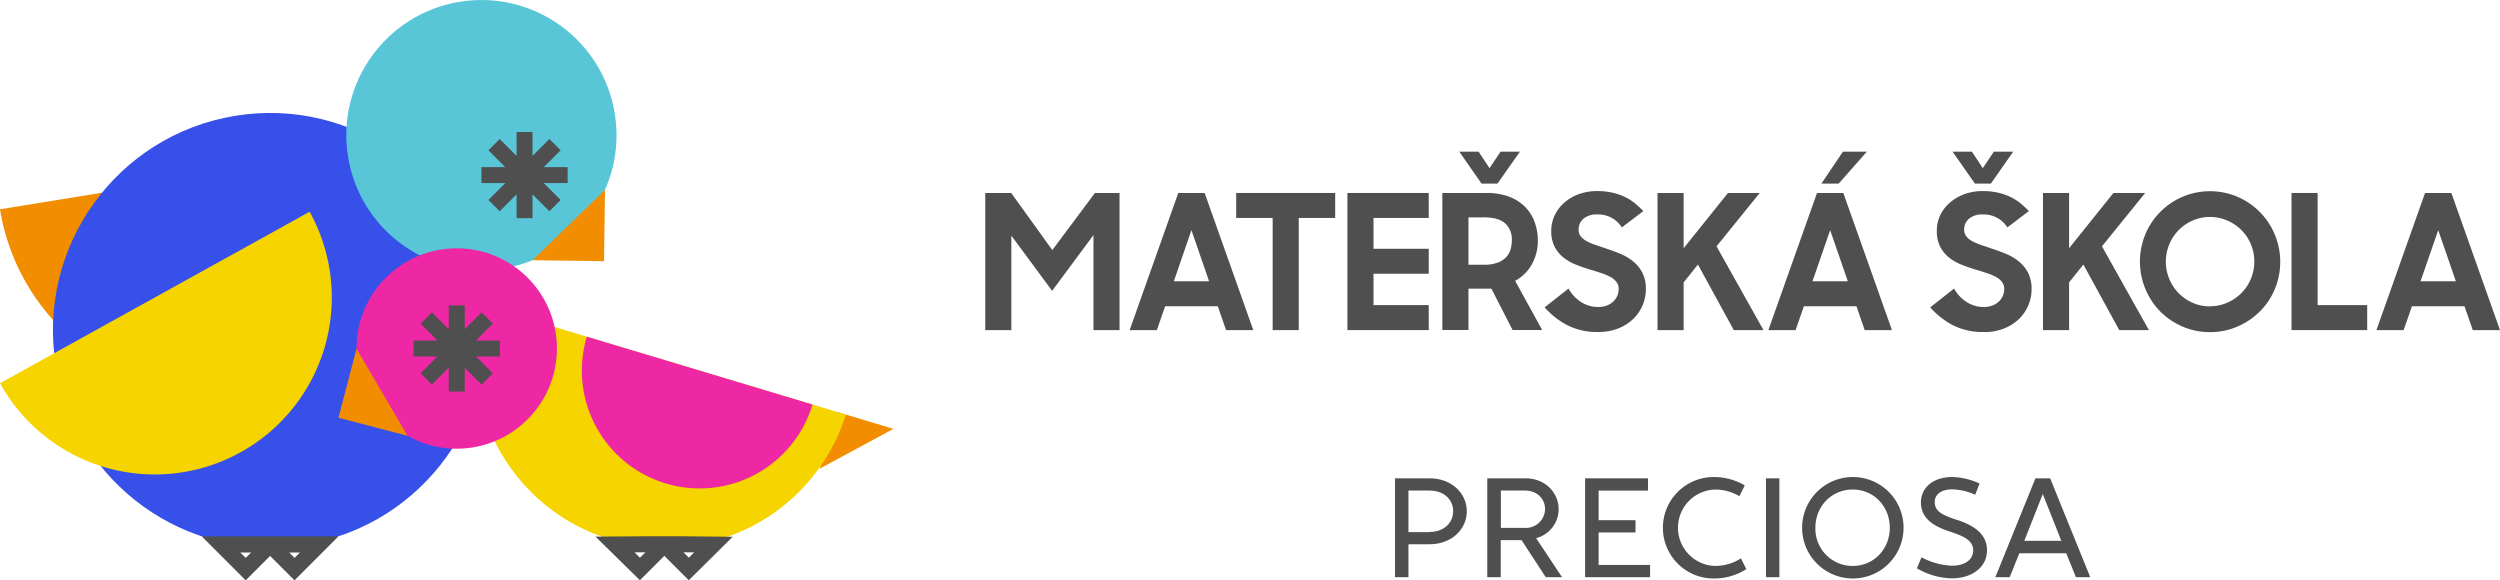
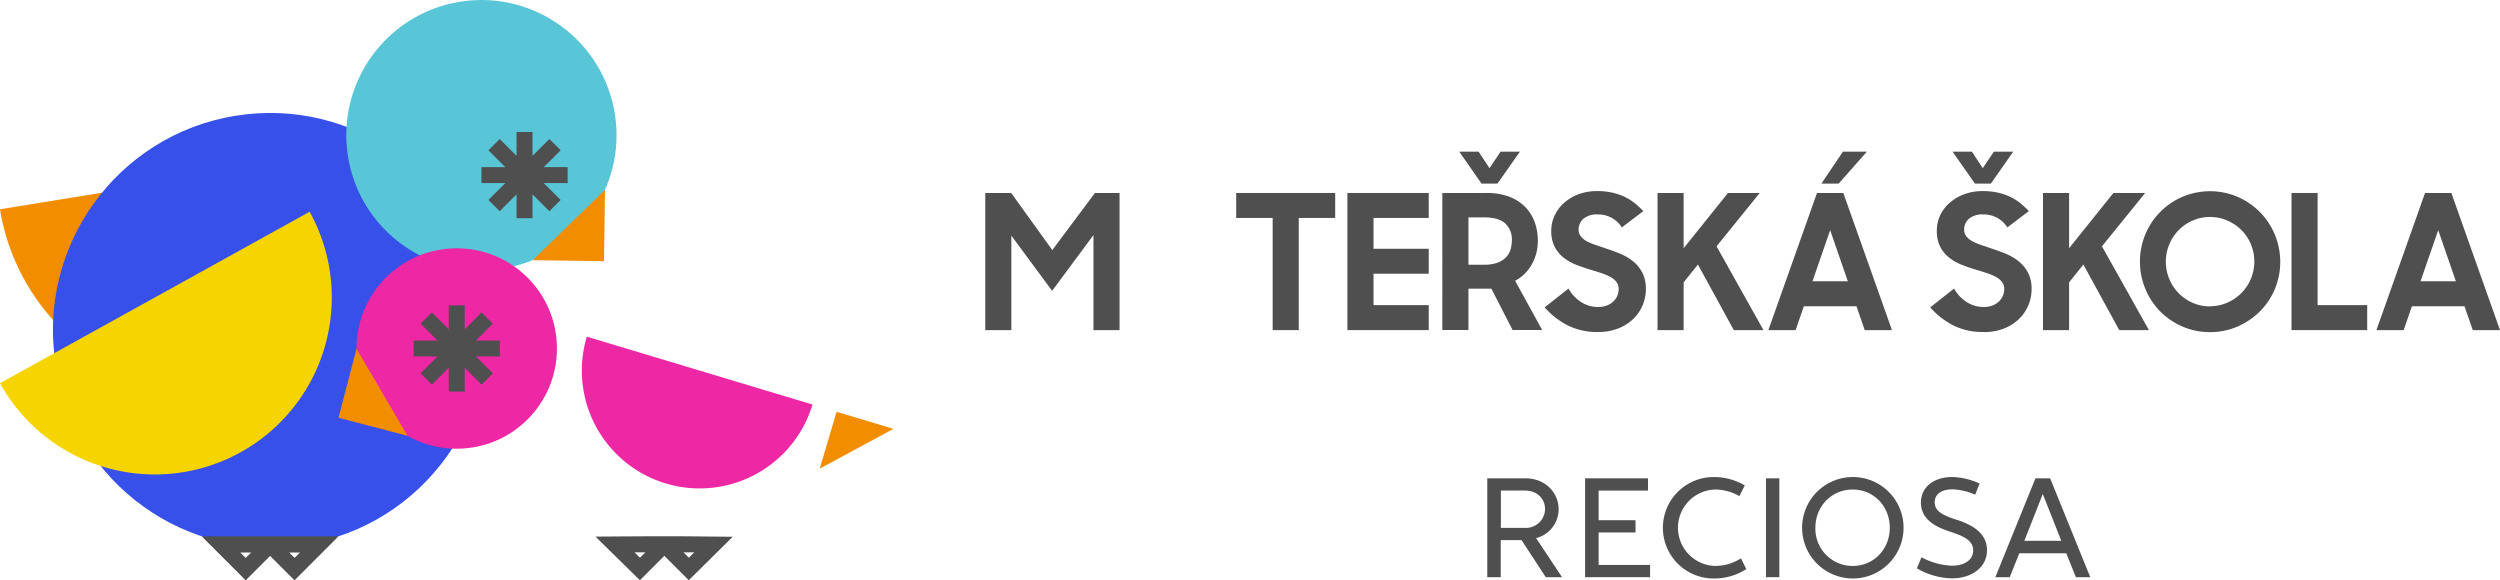
<svg xmlns="http://www.w3.org/2000/svg" viewBox="0 0 929.55 215.78">
  <defs>
    <style>.cls-1{fill:#f28d00;}.cls-2{fill:#3650e9;}.cls-3{fill:#59c6d8;}.cls-4{fill:#504f4f;}.cls-5{fill:#f6d400;}.cls-6{fill:#ee27a4;}</style>
  </defs>
  <g id="Layer_2" data-name="Layer 2">
    <g id="Vrstva_1" data-name="Vrstva 1">
      <path class="cls-1" d="M92.64,144.59A80.74,80.74,0,0,1,0,77.82l37.89-6.15A42.36,42.36,0,1,0,121.52,58.1L159.42,52A80.75,80.75,0,0,1,92.64,144.59Z" />
      <circle class="cls-2" cx="100.44" cy="122.77" r="80.75" transform="translate(-18.37 17.67) rotate(-9.22)" />
      <circle class="cls-3" cx="179" cy="50.24" r="50.24" transform="translate(-5.69 28.92) rotate(-9.09)" />
      <polygon class="cls-4" points="211.06 62.15 202.19 62.15 208.47 55.87 204.27 51.68 198 57.95 198 49.08 192.07 49.08 192.07 57.95 185.8 51.68 181.6 55.87 187.88 62.15 179 62.15 179 68.08 187.88 68.08 181.6 74.35 185.8 78.54 192.07 72.27 192.07 81.14 198 81.14 198 72.27 204.27 78.54 208.47 74.35 202.19 68.08 211.06 68.08 211.06 62.15" />
      <polygon class="cls-1" points="224.59 97.11 198.06 96.75 224.95 70.58 224.59 97.11" />
      <path class="cls-4" d="M125.85,199.43H75l16.35,16.35,9.08-9.08,9.08,9.08Zm-34.51,8-2-2h4.07Zm20.19-2-2,2-2-2Z" />
      <polygon class="cls-1" points="311.07 153.11 332.19 159.46 304.78 174.25 311.07 153.11" />
-       <path class="cls-5" d="M179.51,113.55a70.49,70.49,0,0,0,135,40.59Z" />
      <circle class="cls-6" cx="169.82" cy="129.58" r="37.26" />
      <polygon class="cls-1" points="125.85 155.33 132.56 129.66 151.52 162.04 125.85 155.33" />
      <path class="cls-4" d="M272.44,199.58l-18.16-.18H239.75l-18.34.12,16.52,16.23,9.08-9.08,9.08,9.08Zm-34.51,7.78-2-2H240Zm20.2-2-2,2-2-2Z" />
      <polygon class="cls-4" points="185.85 126.61 176.98 126.61 183.25 120.34 179.06 116.14 172.79 122.42 172.79 113.55 166.85 113.55 166.85 122.42 160.58 116.14 156.39 120.34 162.66 126.61 153.79 126.61 153.79 132.54 162.66 132.54 156.39 138.81 160.58 143.01 166.85 136.74 166.85 145.6 172.79 145.6 172.79 136.74 179.06 143.01 183.25 138.81 176.98 132.54 185.85 132.54 185.85 126.61" />
      <path class="cls-6" d="M218.2,125.18a43.81,43.81,0,0,0,83.91,25.23Z" />
      <path class="cls-5" d="M0,142.49A65.8,65.8,0,1,0,115.13,78.73Z" />
      <polygon class="cls-4" points="589.37 177.85 589.37 214.61 613.54 214.61 613.54 210.05 594.4 210.05 594.4 197.98 608.12 197.98 608.12 193.42 594.4 193.42 594.4 182.41 612.76 182.41 612.76 177.85 589.37 177.85" />
      <rect class="cls-4" x="656.62" y="177.85" width="4.98" height="36.76" />
      <path class="cls-4" d="M688.84,177.37a18.86,18.86,0,1,0,18.94,18.86,18.83,18.83,0,0,0-18.94-18.86m0,33.06A13.83,13.83,0,0,1,675,196.23c0-7.89,5.92-14.21,13.86-14.21s13.8,6.32,13.8,14.21-5.89,14.2-13.8,14.2" />
-       <path class="cls-4" d="M531.63,177.85H518.69v36.76h5V202.36h7.91c8.1,0,13.79-5.56,13.79-12.26s-5.69-12.25-13.79-12.25m-.14,20h-7.77V182.4h7.77c5.52,0,8.85,3.4,8.85,7.7s-3.41,7.7-8.85,7.7" />
      <path class="cls-4" d="M759.55,183.67l6.87,17.4H752.69Zm-2.73-5.82-14.91,36.76h5.34l3.57-8.89h17.46l3.58,8.89h5.34l-14.91-36.76Z" />
      <path class="cls-4" d="M637.74,210.43a14.21,14.21,0,0,1,0-28.41,17.88,17.88,0,0,1,9,2.47l2-4a22.27,22.27,0,0,0-11.15-3.11,18.86,18.86,0,1,0,0,37.71,22,22,0,0,0,11.73-3.49l-2-4a17.71,17.71,0,0,1-9.61,2.82" />
      <path class="cls-4" d="M727.7,193.34c-5.05-1.68-8.33-3.06-8.33-6.59,0-2.79,2.17-4.8,6.63-4.8a22.22,22.22,0,0,1,8.41,2l1.64-4.17a26.09,26.09,0,0,0-10.15-2.42c-6.91,0-11.66,3.79-11.66,9.49,0,6.68,6.18,9.28,10.72,10.79,4.7,1.56,8.71,3.11,8.71,7,0,3.37-2.94,5.7-8,5.7a26.19,26.19,0,0,1-11.22-3.13l-1.71,4.09a26.59,26.59,0,0,0,13.07,3.74c7.42,0,13-4.19,13-10.4,0-6.55-5.66-9.52-11.13-11.34" />
      <path class="cls-4" d="M579.53,189.35c0-6.2-5-11.5-12.3-11.5H553v36.76h5V200.83h7.74l9,13.78h6v-.08l-9.58-14.44a11.15,11.15,0,0,0,8.38-10.74m-21.48,6.93V182.4h9c4.49,0,7.43,3.08,7.43,6.95a7.14,7.14,0,0,1-7.5,6.93Z" />
      <polygon class="cls-4" points="407.12 71.75 391.27 92.98 375.98 71.75 366.34 71.75 366.34 122.74 376.04 122.74 376.04 87.61 391.2 108.14 406.57 87.4 406.57 122.74 416.27 122.74 416.27 71.75 407.12 71.75" />
-       <path class="cls-4" d="M443,85.58l6.56,19H436.46Zm-4.89-13.83-18.09,51h10.12l3.08-8.87H452.8l3.08,8.87H466l-18.09-51Z" />
      <polygon class="cls-4" points="459.64 71.75 459.64 81.04 473.2 81.04 473.2 122.74 482.9 122.74 482.9 81.04 496.45 81.04 496.45 71.75 459.64 71.75" />
      <polygon class="cls-4" points="500.99 71.75 500.99 122.74 531.23 122.74 531.23 113.45 510.7 113.45 510.7 101.78 531.23 101.78 531.23 92.5 510.7 92.5 510.7 81.04 531.23 81.04 531.23 71.75 500.99 71.75" />
      <path class="cls-4" d="M546,80.83v17.6h5.8a14.26,14.26,0,0,0,4.92-.73,8.53,8.53,0,0,0,3.22-2,7.07,7.07,0,0,0,1.71-2.93,12.94,12.94,0,0,0,.49-3.57,8,8,0,0,0-2.45-6.11q-2.45-2.26-7.89-2.27Zm-3.42-24.44h7.19l4.06,6.14,4.12-6.14h7.19L556.8,68.26h-5.94Zm-6.29,15.36h16.35A23.91,23.91,0,0,1,560.78,73a17.16,17.16,0,0,1,6,3.64,15.58,15.58,0,0,1,3.73,5.65,20,20,0,0,1,1.29,7.3,17.81,17.81,0,0,1-2.16,8.56,15.22,15.22,0,0,1-6.29,6.25l10.06,18.3h-11l-7.89-15.37H546v15.37h-9.71Z" />
      <path class="cls-4" d="M594.3,123.44a24.32,24.32,0,0,1-11.73-2.62,29.85,29.85,0,0,1-8.24-6.53l8.87-7a14,14,0,0,0,4.75,5.06,11.64,11.64,0,0,0,6.28,1.79,8.92,8.92,0,0,0,3.29-.56,7.33,7.33,0,0,0,2.37-1.5,6.37,6.37,0,0,0,1.47-2.13,6.69,6.69,0,0,0,.49-2.52,4.13,4.13,0,0,0-.88-2.65,7,7,0,0,0-2.33-1.89,22.66,22.66,0,0,0-3.39-1.4c-1.28-.42-2.6-.83-4-1.25-1.72-.51-3.45-1.11-5.17-1.78a18.59,18.59,0,0,1-4.64-2.62,12.39,12.39,0,0,1-3.35-4,12.72,12.72,0,0,1-1.3-6.11A13.19,13.19,0,0,1,578.1,80a14.18,14.18,0,0,1,3.53-4.64A17.12,17.12,0,0,1,587,72.2a19.62,19.62,0,0,1,6.81-1.15,25.89,25.89,0,0,1,5.62.56A22.42,22.42,0,0,1,604,73.15a19.24,19.24,0,0,1,3.77,2.34,33.63,33.63,0,0,1,3.25,3l-8,6.07a10.29,10.29,0,0,0-9.08-4.82,7.53,7.53,0,0,0-5.2,1.61,5.24,5.24,0,0,0-1.78,4.05,3.91,3.91,0,0,0,.84,2.52A7.26,7.26,0,0,0,590,89.7a21.26,21.26,0,0,0,3.32,1.4c1.25.42,2.56.86,3.91,1.33,1.72.56,3.46,1.19,5.2,1.92a19.21,19.21,0,0,1,4.75,2.79,13.37,13.37,0,0,1,3.46,4.23,13.05,13.05,0,0,1,1.33,6.14,15.44,15.44,0,0,1-4.61,11,17.17,17.17,0,0,1-5.56,3.57,19.75,19.75,0,0,1-7.51,1.36" />
      <polygon class="cls-4" points="642.5 71.75 626.01 92.29 626.01 71.75 616.3 71.75 616.3 122.74 626.01 122.74 626.01 105 631.32 98.36 644.66 122.74 655.7 122.74 638.24 91.59 654.3 71.75 642.5 71.75" />
      <path class="cls-4" d="M680.49,85.58l6.57,19H673.92ZM675.6,71.75l-18.09,51h10.13l3.07-8.87h19.56l3.07,8.87h10.13l-18.09-51Zm9.64-15.36-8,11.87h6.42l10.48-11.87Z" />
      <path class="cls-4" d="M726,56.39h7.19l4.05,6.14,4.12-6.14h7.2l-8.31,11.87h-5.94Zm11.66,67.05a24.32,24.32,0,0,1-11.73-2.62,29.85,29.85,0,0,1-8.24-6.53l8.87-7a14,14,0,0,0,4.75,5.06,11.62,11.62,0,0,0,6.28,1.79,8.83,8.83,0,0,0,3.28-.56,7.27,7.27,0,0,0,2.38-1.5,6.37,6.37,0,0,0,1.47-2.13,6.69,6.69,0,0,0,.49-2.52,4.13,4.13,0,0,0-.88-2.65A7,7,0,0,0,742,102.9a22.09,22.09,0,0,0-3.38-1.4c-1.28-.42-2.6-.83-4-1.25-1.72-.51-3.45-1.11-5.17-1.78a18.59,18.59,0,0,1-4.64-2.62,12.39,12.39,0,0,1-3.35-4,12.72,12.72,0,0,1-1.3-6.11A13.19,13.19,0,0,1,721.42,80,14.18,14.18,0,0,1,725,75.35a17.12,17.12,0,0,1,5.38-3.15,19.56,19.56,0,0,1,6.8-1.15,25.92,25.92,0,0,1,5.63.56,22.42,22.42,0,0,1,4.54,1.54,19.24,19.24,0,0,1,3.77,2.34,33.63,33.63,0,0,1,3.25,3l-8,6.07a10.29,10.29,0,0,0-9.08-4.82,7.53,7.53,0,0,0-5.2,1.61,5.21,5.21,0,0,0-1.78,4.05,3.91,3.91,0,0,0,.84,2.52,7.26,7.26,0,0,0,2.27,1.81,21.26,21.26,0,0,0,3.32,1.4c1.25.42,2.56.86,3.91,1.33,1.72.56,3.45,1.19,5.2,1.92a19.39,19.39,0,0,1,4.75,2.79,13.37,13.37,0,0,1,3.46,4.23,13.05,13.05,0,0,1,1.32,6.14,15.33,15.33,0,0,1-4.61,11,17,17,0,0,1-5.55,3.57,19.75,19.75,0,0,1-7.51,1.36" />
      <polygon class="cls-4" points="785.81 71.75 769.33 92.29 769.33 71.75 759.62 71.75 759.62 122.74 769.33 122.74 769.33 105 774.64 98.36 787.98 122.74 799.01 122.74 781.55 91.59 797.62 71.75 785.81 71.75" />
      <path class="cls-4" d="M821.72,113.87a15.77,15.77,0,0,0,6.42-1.33,16.94,16.94,0,0,0,5.24-3.56,16.64,16.64,0,0,0,3.53-5.28,16.82,16.82,0,0,0,0-12.92,16.71,16.71,0,0,0-3.53-5.27A16.94,16.94,0,0,0,828.14,82a16.18,16.18,0,0,0-12.85,0,16.47,16.47,0,0,0-8.69,8.83,16.7,16.7,0,0,0,0,12.92,16.45,16.45,0,0,0,8.69,8.84,15.78,15.78,0,0,0,6.43,1.33m0,9.57a25.37,25.37,0,0,1-10.2-2.06,26.58,26.58,0,0,1-8.28-5.59,26.58,26.58,0,0,1-5.55-28.74,26.15,26.15,0,0,1,13.83-13.94,26.26,26.26,0,0,1,20.39,0,26.55,26.55,0,0,1,8.31,5.63,26.45,26.45,0,0,1,5.59,28.74,25.51,25.51,0,0,1-5.59,8.31,27,27,0,0,1-8.31,5.59,25.35,25.35,0,0,1-10.19,2.06" />
      <polygon class="cls-4" points="852.03 71.75 852.03 122.74 880.17 122.74 880.17 113.45 861.74 113.45 861.74 71.75 852.03 71.75" />
      <path class="cls-4" d="M906.58,85.58l6.56,19H900Zm-4.9-13.83-18.08,51h10.12l3.08-8.87h19.55l3.08,8.87h10.12l-18.09-51Z" />
    </g>
  </g>
</svg>